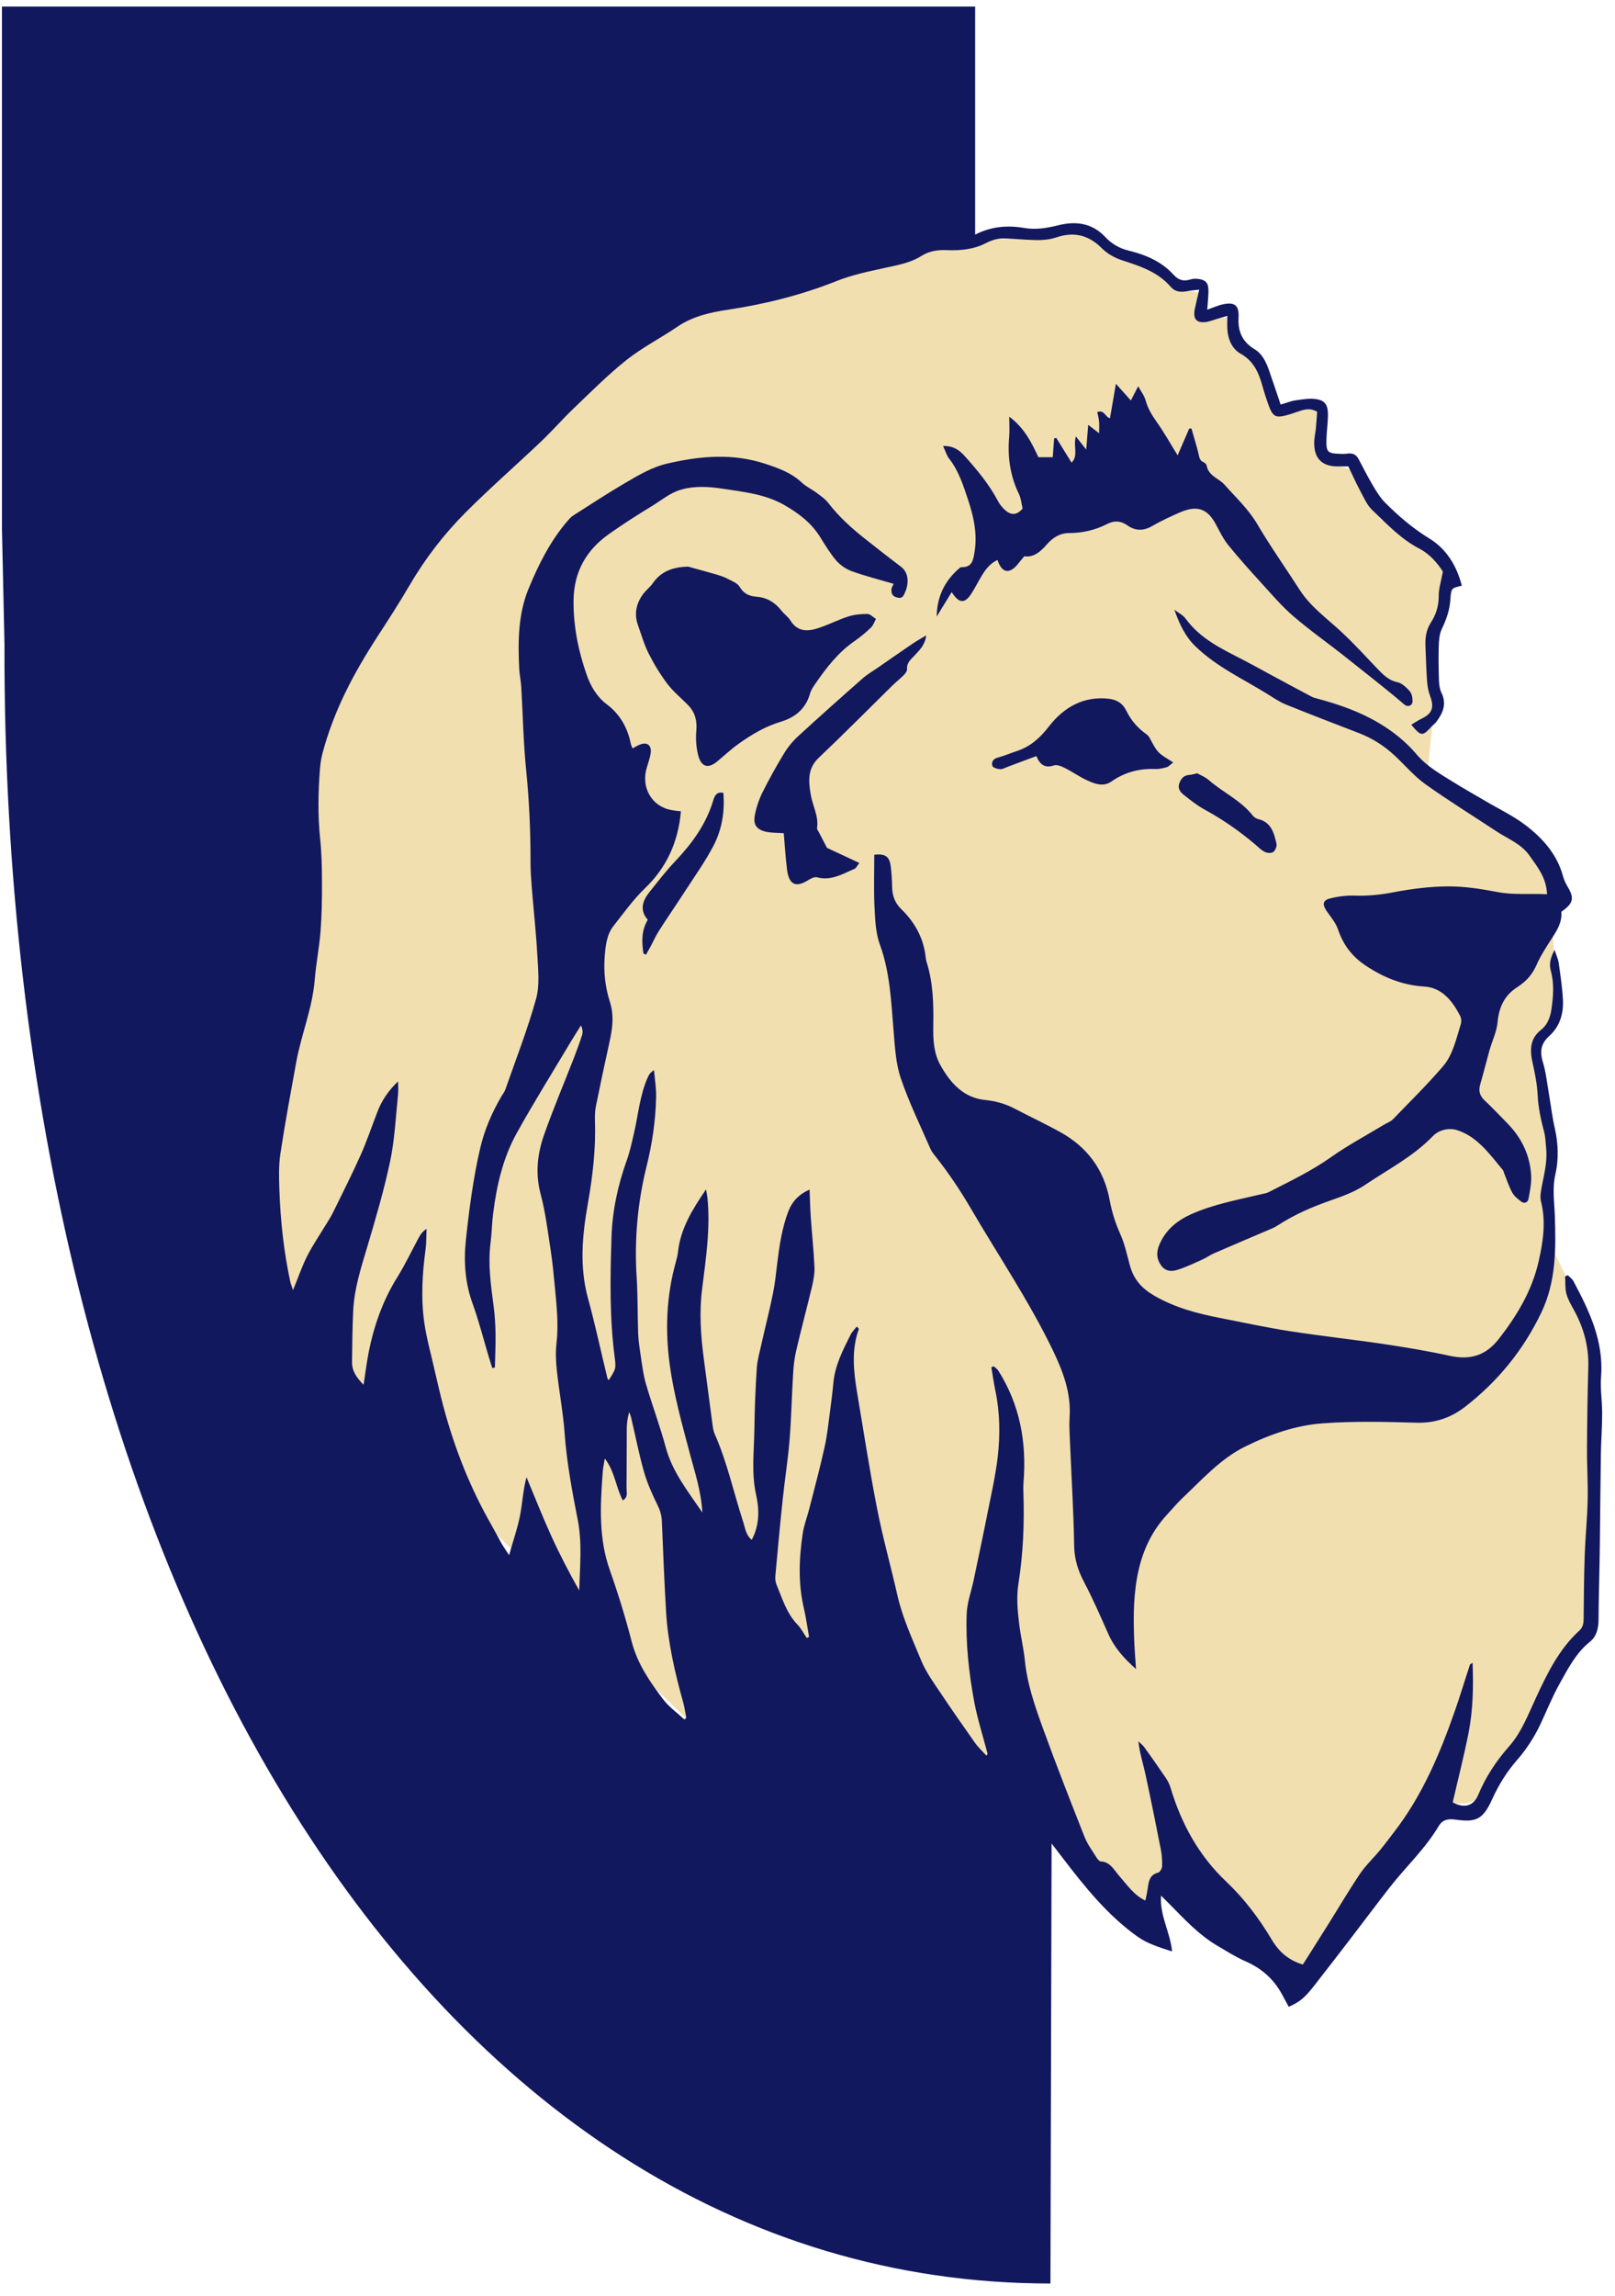
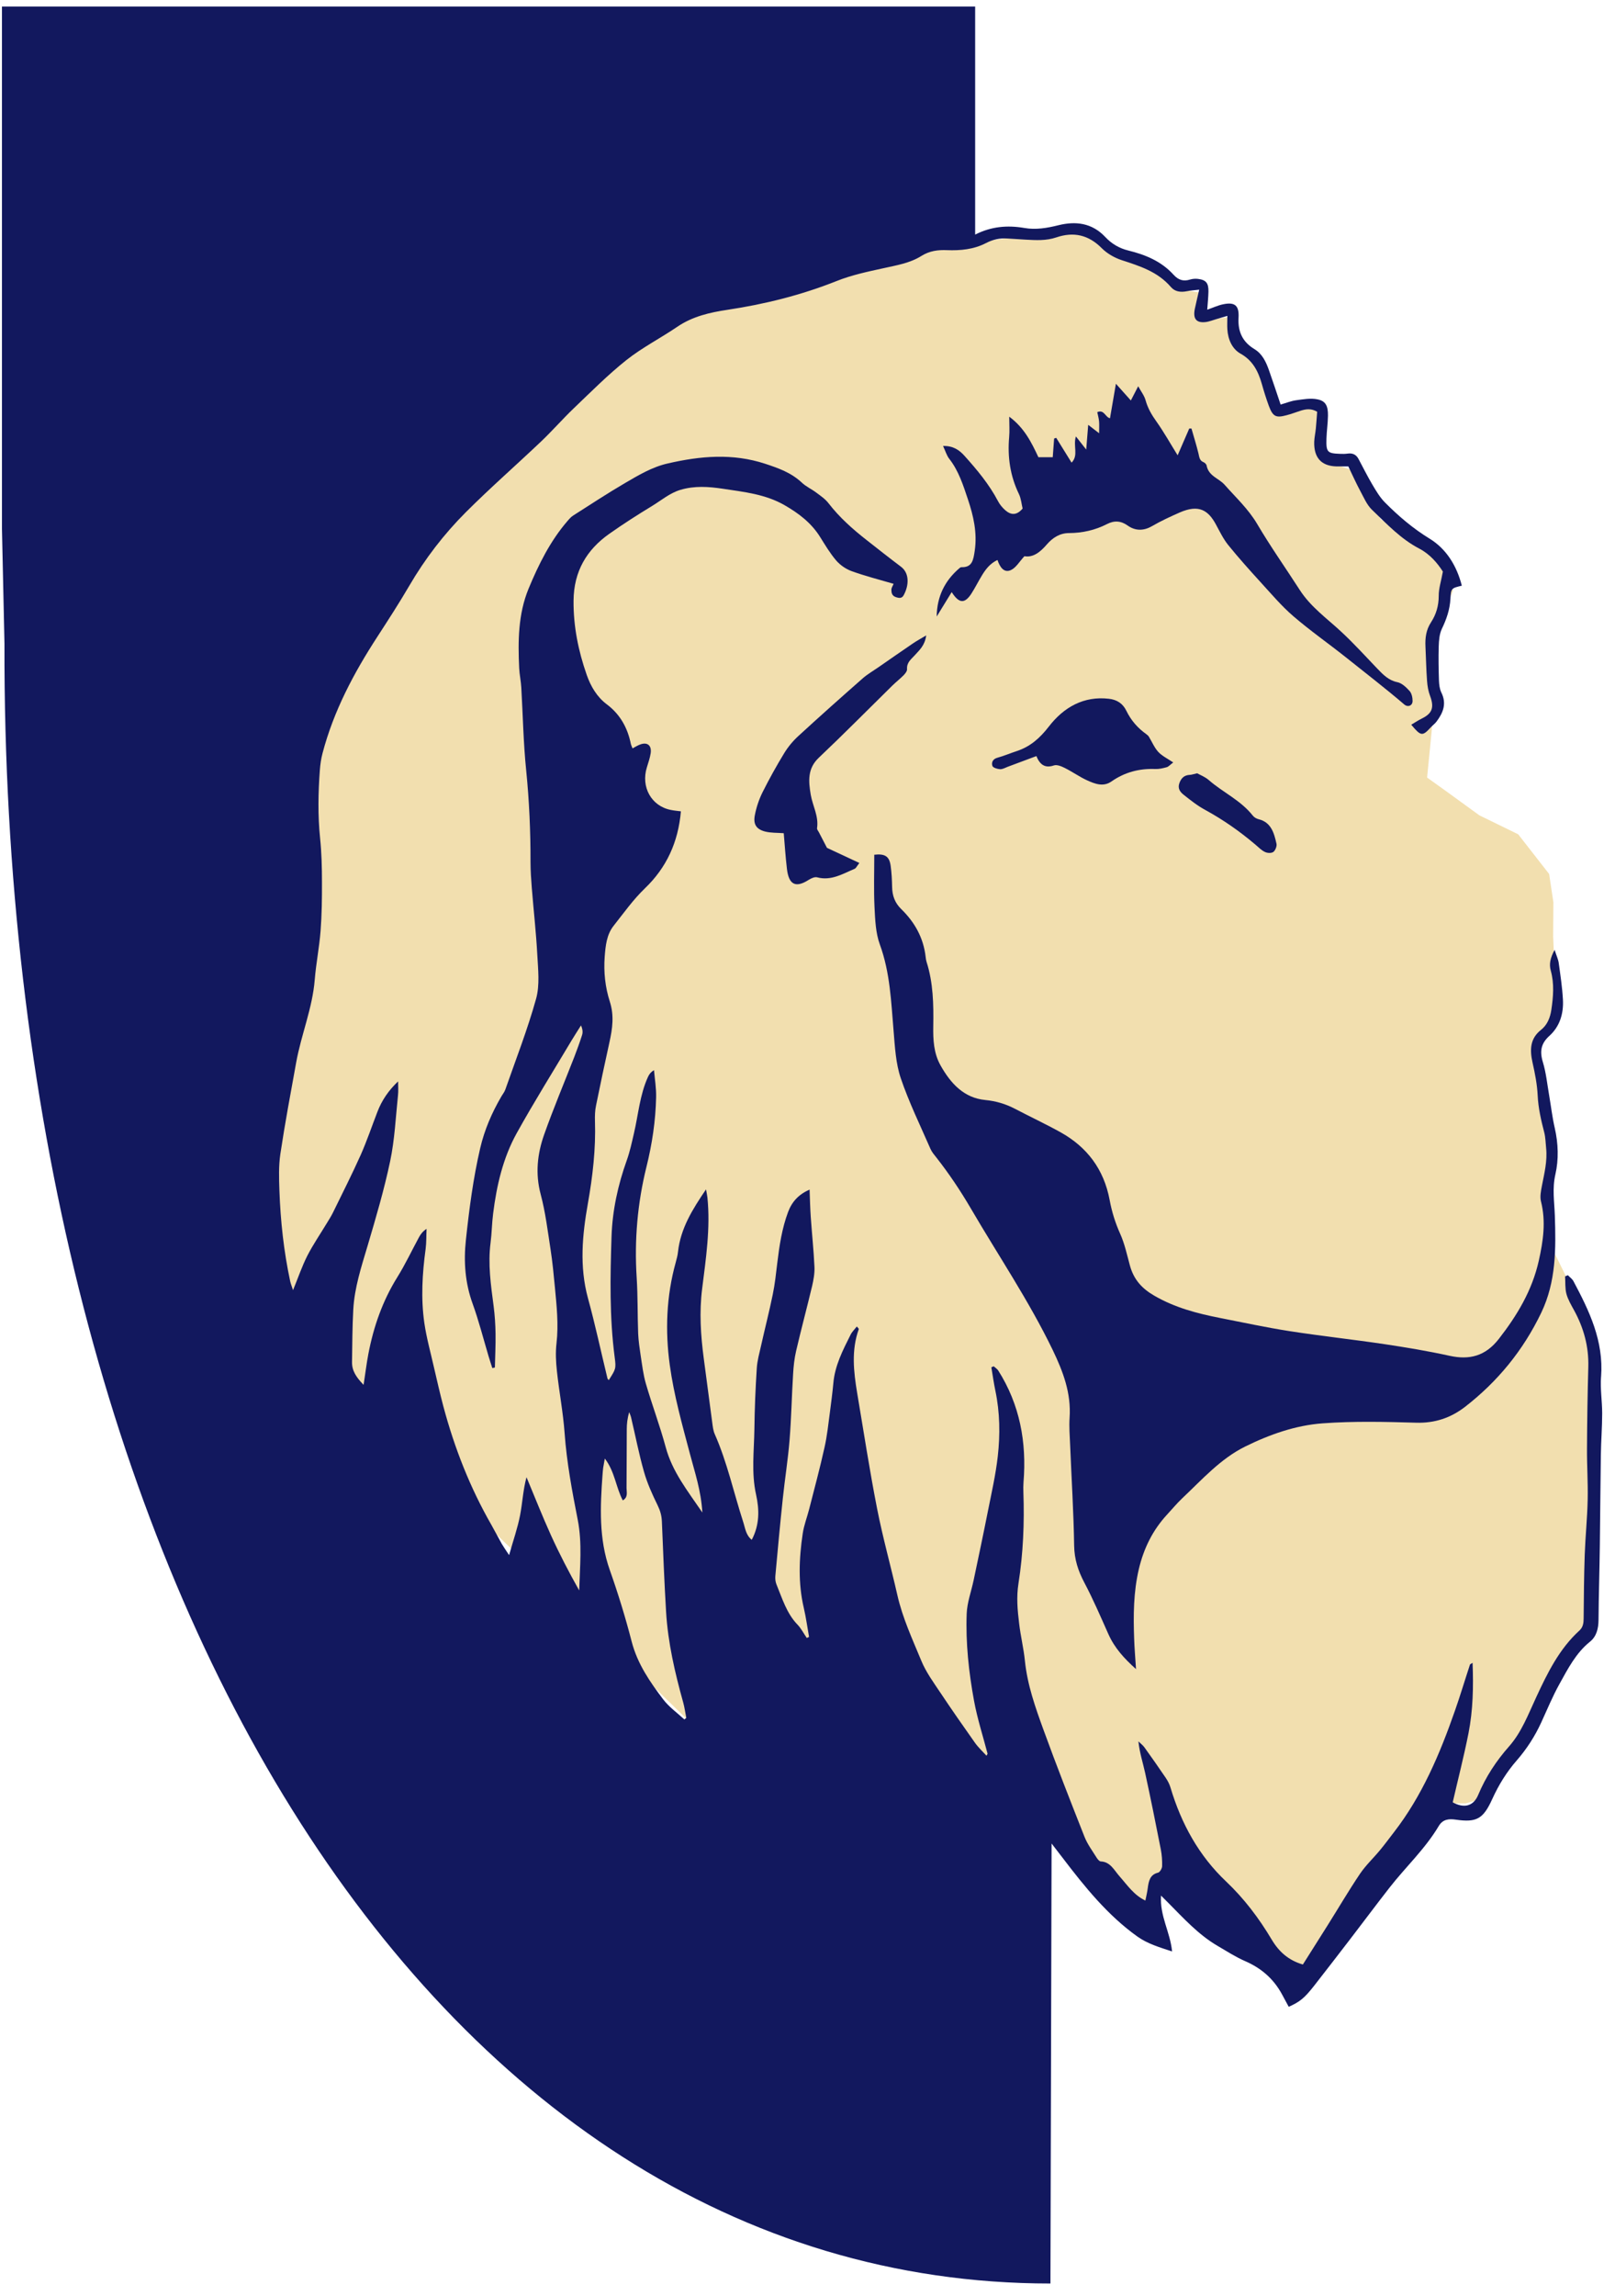
<svg xmlns="http://www.w3.org/2000/svg" version="1.1" width="95" height="135">
  <svg width="95" height="135" viewBox="0 0 95 135" fill="none">
    <path d="M84.226 42.889L84.303 41.326V37.431L85.465 34.758L85.112 32.79L81.229 30.545L79.45 27.617L78.13 27.186L77.657 26.474V23.831L76.355 24.123L75.285 24.461L74.141 21.48L72.956 20.431L72.479 18.624L70.82 18.834V17.241L69.458 17.031L67.739 15.812L65.762 15.059L63.796 13.799L61.474 13.428L58.968 14.05L56.755 14.305L54.619 14.68L38.546 16.434L25.024 28.655L21.508 36.292L17.516 47.583L15.501 70.33L17.636 78.765L24.787 85.981L32.376 93.284L41.306 101.97L41.503 101.006L41.108 89.97L47.786 97.018L48.813 97.145L49.759 87.113L53.553 98.825L59.045 105.119L62.632 106.993L65.116 110.329L68.12 112.387V110.925L68.918 110.528L76.376 115.908L76.842 116.159L84.395 106.742L84.864 106.045H85.465H86.223L86.926 105.846L89.086 102.457L90.445 100.215L91.807 97.479L93.54 95.286L93.823 88.86V81.884V78.896L92.464 75.758L91.454 73.712L91.126 71.822V69.779L91.249 67.388L90.819 64.977L90.399 62.207L90.459 61.491L91.249 60.557L91.613 59.624L91.532 59.005L91.362 55.065L91.376 53.06L91.126 51.395L89.305 49.06L87.025 47.947L85.02 46.492L83.947 45.724L84.226 42.889Z" fill="#F2DFAF" />
    <path d="M94.182 80.958C94.341 78.851 93.487 77.089 92.562 75.35C92.488 75.204 92.34 75.106 92.227 74.986L92.064 75.058C92.086 75.402 92.057 75.762 92.142 76.085C92.234 76.422 92.421 76.737 92.587 77.04C93.155 78.075 93.462 79.17 93.43 80.381C93.385 81.981 93.36 83.586 93.353 85.19C93.346 86.195 93.416 87.2 93.392 88.201C93.37 89.276 93.257 90.349 93.219 91.424C93.176 92.673 93.166 93.917 93.155 95.166C93.155 95.439 93.12 95.683 92.912 95.878C91.733 96.946 91.03 98.367 90.363 99.81C89.894 100.815 89.505 101.865 88.761 102.704C88.016 103.548 87.398 104.481 86.954 105.546C86.668 106.228 86.11 106.344 85.454 105.985C85.768 104.616 86.114 103.278 86.382 101.921C86.647 100.571 86.678 99.196 86.622 97.782C86.534 97.842 86.477 97.857 86.467 97.891C86.17 98.791 85.898 99.706 85.584 100.598C84.695 103.147 83.646 105.613 82.002 107.735C81.73 108.088 81.465 108.448 81.183 108.789C80.798 109.257 80.35 109.673 80.007 110.176C79.337 111.169 78.73 112.208 78.091 113.223C77.604 113.999 77.113 114.772 76.64 115.521C75.8 115.278 75.235 114.775 74.808 114.059C74.056 112.796 73.181 111.641 72.126 110.641C70.531 109.134 69.489 107.255 68.85 105.107C68.79 104.905 68.684 104.71 68.568 104.538C68.159 103.934 67.739 103.334 67.315 102.746C67.22 102.614 67.082 102.517 66.966 102.401C67.033 103.068 67.23 103.653 67.361 104.253C67.686 105.748 67.989 107.248 68.282 108.747C68.346 109.074 68.37 109.415 68.36 109.748C68.353 109.88 68.226 110.093 68.123 110.119C67.64 110.236 67.569 110.618 67.513 111.042C67.484 111.27 67.428 111.499 67.375 111.761C66.701 111.443 66.309 110.847 65.85 110.329C65.536 109.973 65.314 109.482 64.753 109.46C64.668 109.46 64.562 109.328 64.505 109.235C64.258 108.837 63.969 108.451 63.796 108.016C62.97 105.925 62.148 103.829 61.378 101.711C60.902 100.399 60.432 99.079 60.288 97.659C60.214 96.92 60.033 96.197 59.949 95.466C59.853 94.686 59.783 93.914 59.91 93.115C60.189 91.338 60.263 89.543 60.199 87.743C60.192 87.552 60.192 87.361 60.206 87.17C60.401 84.8 59.984 82.589 58.721 80.594C58.657 80.493 58.541 80.426 58.452 80.343C58.403 80.366 58.357 80.381 58.315 80.403C58.392 80.861 58.456 81.325 58.551 81.779C58.819 83.057 58.837 84.358 58.692 85.644C58.569 86.727 58.325 87.796 58.11 88.872C57.842 90.229 57.556 91.578 57.27 92.935C57.132 93.588 56.889 94.236 56.864 94.892C56.8 96.617 56.987 98.333 57.298 100.024C57.492 101.074 57.824 102.097 58.092 103.128C58.071 103.166 58.05 103.207 58.029 103.244C57.803 102.993 57.549 102.761 57.351 102.483C56.663 101.509 55.978 100.53 55.314 99.533C54.912 98.93 54.471 98.33 54.196 97.662C53.673 96.395 53.091 95.147 52.784 93.79C52.399 92.092 51.926 90.412 51.591 88.699C51.15 86.45 50.804 84.178 50.422 81.918C50.214 80.658 50.069 79.398 50.518 78.154C50.525 78.135 50.468 78.09 50.401 78.004C50.274 78.169 50.122 78.308 50.034 78.488C49.579 79.398 49.106 80.302 49.018 81.359C48.968 81.906 48.894 82.454 48.824 83.001C48.728 83.71 48.658 84.426 48.499 85.123C48.231 86.337 47.906 87.537 47.599 88.74C47.475 89.224 47.288 89.696 47.218 90.187C47.002 91.638 46.942 93.096 47.281 94.547C47.412 95.109 47.489 95.687 47.592 96.257C47.546 96.279 47.5 96.298 47.458 96.32C47.278 96.058 47.129 95.762 46.918 95.541C46.275 94.881 46.017 94.004 45.675 93.171C45.615 93.025 45.594 92.841 45.608 92.68C45.746 91.155 45.887 89.625 46.049 88.103C46.169 86.96 46.353 85.824 46.445 84.677C46.55 83.387 46.572 82.094 46.653 80.8C46.678 80.347 46.727 79.89 46.829 79.447C47.126 78.169 47.468 76.898 47.772 75.624C47.856 75.256 47.927 74.866 47.909 74.495C47.864 73.513 47.758 72.534 47.691 71.552C47.655 71.039 47.645 70.525 47.623 69.952C46.974 70.24 46.586 70.664 46.356 71.275C45.996 72.242 45.845 73.254 45.721 74.278C45.647 74.892 45.583 75.515 45.456 76.122C45.252 77.127 44.994 78.116 44.772 79.117C44.673 79.56 44.546 80.002 44.517 80.452C44.44 81.644 44.39 82.836 44.376 84.032C44.359 85.318 44.189 86.607 44.475 87.889C44.673 88.782 44.683 89.67 44.221 90.547C43.871 90.274 43.833 89.846 43.713 89.483C43.158 87.769 42.777 85.993 42.047 84.339C41.951 84.129 41.927 83.878 41.895 83.642C41.725 82.386 41.567 81.13 41.397 79.875C41.217 78.517 41.129 77.157 41.302 75.788C41.524 74.008 41.796 72.227 41.613 70.42C41.599 70.293 41.57 70.169 41.531 69.94C40.73 71.121 40.038 72.227 39.883 73.607C39.862 73.82 39.805 74.027 39.749 74.233C39.195 76.22 39.121 78.266 39.4 80.279C39.643 82.049 40.13 83.781 40.589 85.509C40.871 86.585 41.235 87.631 41.316 88.943C40.43 87.646 39.551 86.547 39.16 85.104C38.821 83.844 38.358 82.622 37.995 81.374C37.836 80.831 37.772 80.257 37.684 79.695C37.621 79.271 37.557 78.844 37.539 78.416C37.497 77.318 37.522 76.216 37.451 75.117C37.31 72.921 37.501 70.743 38.023 68.632C38.362 67.271 38.563 65.918 38.595 64.531C38.609 63.999 38.517 63.466 38.471 62.93C38.263 63.058 38.178 63.189 38.115 63.331C37.635 64.381 37.55 65.543 37.289 66.653C37.165 67.185 37.052 67.721 36.869 68.231C36.35 69.678 36.022 71.185 35.972 72.715C35.895 75.084 35.849 77.46 36.159 79.822C36.248 80.489 36.216 80.519 35.81 81.157C35.782 81.123 35.739 81.089 35.732 81.052C35.351 79.481 35.012 77.891 34.585 76.336C34.077 74.476 34.253 72.621 34.578 70.788C34.864 69.172 35.051 67.571 34.998 65.933C34.988 65.622 34.998 65.303 35.062 65.003C35.312 63.763 35.577 62.529 35.849 61.292C36.025 60.49 36.138 59.729 35.87 58.893C35.602 58.061 35.503 57.165 35.57 56.265C35.619 55.617 35.683 54.96 36.096 54.439C36.692 53.686 37.254 52.891 37.935 52.239C39.205 51.02 39.894 49.532 40.053 47.71C39.858 47.684 39.657 47.669 39.463 47.628C38.319 47.407 37.691 46.282 38.051 45.124C38.132 44.854 38.231 44.58 38.274 44.299C38.344 43.842 38.087 43.624 37.67 43.774C37.511 43.83 37.367 43.924 37.208 44.007C37.162 43.89 37.13 43.83 37.112 43.763C36.918 42.785 36.466 41.993 35.683 41.409C35.118 40.981 34.751 40.37 34.511 39.681C34.02 38.275 33.727 36.839 33.738 35.325C33.752 33.581 34.525 32.318 35.838 31.392C36.661 30.811 37.511 30.267 38.369 29.746C38.909 29.416 39.4 28.993 40.024 28.805C40.854 28.558 41.673 28.614 42.506 28.738C43.755 28.929 45.015 29.053 46.155 29.709C46.978 30.185 47.722 30.74 48.248 31.587C48.545 32.063 48.834 32.547 49.194 32.967C49.431 33.236 49.762 33.465 50.094 33.585C50.895 33.874 51.718 34.084 52.565 34.331C52.53 34.428 52.438 34.552 52.434 34.676C52.434 34.86 52.47 35.036 52.692 35.111C52.89 35.178 53.052 35.201 53.161 34.995C53.483 34.398 53.493 33.694 52.995 33.323C52.318 32.813 51.651 32.288 50.984 31.763C50.165 31.122 49.388 30.436 48.739 29.596C48.548 29.345 48.273 29.158 48.019 28.97C47.743 28.76 47.419 28.618 47.168 28.382C46.54 27.793 45.795 27.531 45.012 27.272C43.092 26.642 41.2 26.811 39.279 27.253C38.351 27.463 37.554 27.947 36.749 28.416C35.725 29.015 34.73 29.671 33.727 30.309C33.593 30.391 33.484 30.519 33.378 30.642C32.372 31.808 31.684 33.188 31.091 34.62C30.477 36.115 30.466 37.701 30.54 39.287C30.558 39.669 30.643 40.044 30.664 40.43C30.759 42.057 30.787 43.692 30.953 45.311C31.133 47.107 31.211 48.903 31.207 50.702C31.207 51.204 31.243 51.71 31.282 52.213C31.387 53.525 31.536 54.833 31.606 56.149C31.652 57.007 31.758 57.929 31.536 58.728C31.031 60.542 30.346 62.297 29.725 64.07C29.672 64.224 29.559 64.355 29.478 64.501C28.931 65.442 28.5 66.432 28.246 67.522C27.833 69.296 27.6 71.103 27.406 72.909C27.268 74.188 27.357 75.436 27.801 76.662C28.165 77.667 28.43 78.713 28.737 79.743C28.807 79.98 28.885 80.212 28.959 80.448C29.008 80.441 29.058 80.426 29.111 80.414C29.125 79.758 29.16 79.099 29.15 78.443C29.143 77.895 29.107 77.348 29.037 76.804C28.874 75.567 28.694 74.334 28.857 73.078C28.931 72.508 28.934 71.931 29.008 71.361C29.213 69.708 29.591 68.092 30.385 66.653C31.416 64.793 32.541 62.998 33.629 61.172C33.805 60.876 33.996 60.591 34.176 60.299C34.275 60.52 34.292 60.703 34.239 60.868C34.102 61.3 33.946 61.723 33.784 62.147C33.191 63.669 32.556 65.172 32.009 66.716C31.61 67.845 31.479 69.007 31.804 70.229C32.086 71.282 32.217 72.385 32.386 73.472C32.499 74.203 32.57 74.945 32.64 75.687C32.743 76.782 32.863 77.876 32.736 78.986C32.672 79.53 32.7 80.092 32.76 80.632C32.891 81.846 33.124 83.05 33.212 84.268C33.336 85.996 33.653 87.683 33.985 89.374C34.253 90.746 34.112 92.126 34.07 93.524C33.47 92.459 32.909 91.379 32.407 90.274C31.899 89.153 31.447 88.002 30.971 86.866C30.763 87.631 30.734 88.388 30.59 89.119C30.445 89.861 30.194 90.573 29.947 91.447C29.757 91.158 29.63 90.978 29.52 90.791C29.312 90.42 29.114 90.041 28.906 89.67C27.653 87.488 26.735 85.153 26.079 82.697C25.878 81.94 25.705 81.168 25.525 80.399C25.331 79.537 25.091 78.683 24.963 77.809C24.752 76.355 24.84 74.889 25.038 73.434C25.087 73.048 25.073 72.654 25.091 72.261C24.865 72.411 24.745 72.576 24.646 72.756C24.219 73.543 23.838 74.356 23.368 75.11C22.507 76.493 21.977 78.004 21.67 79.608C21.561 80.174 21.494 80.752 21.388 81.434C20.954 80.988 20.7 80.609 20.707 80.092C20.724 79.065 20.724 78.034 20.781 77.011C20.852 75.71 21.258 74.488 21.625 73.251C22.112 71.605 22.599 69.955 22.952 68.276C23.216 67.016 23.276 65.708 23.41 64.422C23.442 64.149 23.418 63.867 23.418 63.59C22.86 64.119 22.457 64.703 22.196 65.393C21.872 66.233 21.582 67.091 21.219 67.912C20.707 69.056 20.139 70.173 19.588 71.301C19.486 71.511 19.358 71.71 19.235 71.912C18.847 72.557 18.42 73.176 18.074 73.85C17.76 74.473 17.534 75.144 17.237 75.867C17.17 75.653 17.107 75.507 17.071 75.35C16.694 73.592 16.5 71.807 16.436 70.008C16.411 69.292 16.387 68.561 16.492 67.856C16.761 66.061 17.096 64.276 17.421 62.484C17.717 60.839 18.381 59.29 18.515 57.599C18.593 56.644 18.783 55.703 18.857 54.747C18.931 53.791 18.942 52.827 18.939 51.871C18.939 51.009 18.917 50.143 18.829 49.289C18.692 47.95 18.716 46.62 18.815 45.285C18.84 44.955 18.886 44.621 18.97 44.303C19.627 41.799 20.813 39.576 22.193 37.45C22.835 36.46 23.474 35.474 24.07 34.455C25.002 32.854 26.121 31.403 27.402 30.121C28.835 28.689 30.353 27.362 31.822 25.968C32.478 25.345 33.078 24.656 33.731 24.029C34.751 23.055 35.75 22.046 36.848 21.173C37.783 20.431 38.856 19.887 39.841 19.216C40.744 18.601 41.764 18.373 42.784 18.219C44.983 17.889 47.122 17.357 49.208 16.528C50.087 16.176 51.026 15.977 51.954 15.775C52.727 15.602 53.521 15.479 54.206 15.047C54.686 14.748 55.18 14.688 55.699 14.71C56.497 14.74 57.28 14.669 58.008 14.29C58.406 14.084 58.809 13.994 59.246 14.024C59.606 14.047 59.966 14.069 60.327 14.092C60.934 14.125 61.541 14.163 62.137 13.96C63.143 13.619 64.022 13.799 64.813 14.598C65.127 14.913 65.557 15.156 65.974 15.295C67.033 15.644 68.088 15.962 68.879 16.881C69.119 17.162 69.465 17.196 69.821 17.124C70.029 17.079 70.248 17.072 70.541 17.034C70.439 17.484 70.354 17.825 70.283 18.166C70.167 18.744 70.368 18.999 70.912 18.939C71.13 18.916 71.346 18.823 71.561 18.762C71.748 18.71 71.935 18.65 72.197 18.575C72.197 18.886 72.182 19.122 72.197 19.359C72.235 19.966 72.479 20.517 72.969 20.794C73.679 21.188 74.007 21.814 74.222 22.567C74.346 23.006 74.48 23.437 74.635 23.861C74.872 24.494 75.048 24.588 75.673 24.419C75.956 24.348 76.231 24.239 76.513 24.149C76.817 24.056 77.124 24.003 77.48 24.213C77.456 24.536 77.434 24.866 77.403 25.192C77.378 25.454 77.318 25.713 77.307 25.975C77.279 26.912 77.724 27.403 78.61 27.426C78.832 27.426 79.054 27.426 79.312 27.426C79.552 27.924 79.764 28.401 80.007 28.854C80.219 29.244 80.403 29.69 80.71 29.983C81.578 30.811 82.407 31.699 83.484 32.258C84.105 32.58 84.561 33.117 84.875 33.611C84.776 34.162 84.628 34.601 84.631 35.04C84.631 35.624 84.476 36.138 84.179 36.592C83.886 37.041 83.826 37.51 83.851 38.024C83.883 38.691 83.894 39.362 83.943 40.029C83.964 40.333 84.017 40.648 84.123 40.925C84.374 41.596 84.254 41.952 83.639 42.252C83.431 42.353 83.234 42.488 83.015 42.616C83.583 43.298 83.671 43.306 84.158 42.777C84.268 42.657 84.405 42.56 84.501 42.432C84.885 41.919 85.115 41.383 84.783 40.719C84.684 40.517 84.656 40.262 84.645 40.025C84.624 39.354 84.61 38.683 84.631 38.012C84.642 37.664 84.67 37.281 84.815 36.978C85.087 36.415 85.284 35.853 85.32 35.208C85.351 34.586 85.379 34.59 85.99 34.44C85.686 33.255 85.072 32.273 84.091 31.673C83.124 31.081 82.273 30.357 81.472 29.551C81.169 29.248 80.939 28.854 80.713 28.472C80.427 27.988 80.177 27.482 79.912 26.987C79.775 26.729 79.563 26.635 79.284 26.672C79.129 26.695 78.97 26.695 78.814 26.687C78.077 26.661 78.003 26.582 78.027 25.795C78.041 25.342 78.109 24.892 78.116 24.438C78.123 23.865 77.978 23.576 77.491 23.482C77.088 23.4 76.651 23.482 76.234 23.538C75.934 23.58 75.645 23.7 75.331 23.79C75.087 23.07 74.875 22.418 74.646 21.773C74.469 21.274 74.251 20.806 73.788 20.528C73.118 20.123 72.807 19.535 72.856 18.688C72.899 17.953 72.631 17.747 71.932 17.897C71.635 17.96 71.349 18.095 71.014 18.212C71.042 17.814 71.078 17.484 71.085 17.154C71.095 16.648 70.947 16.461 70.474 16.401C70.322 16.382 70.153 16.393 70.008 16.438C69.62 16.558 69.323 16.476 69.034 16.157C68.307 15.355 67.361 14.973 66.362 14.729C65.836 14.601 65.377 14.324 65.021 13.942C64.22 13.087 63.249 13.001 62.261 13.244C61.587 13.413 60.923 13.522 60.259 13.406C59.25 13.233 58.3 13.319 57.369 13.792C57.369 13.792 57.369 13.792 57.362 13.792V0.386H0.115V31.092L0.263 37.859C0.115 92.077 25.002 134.28 61.791 134.28L61.858 108.406C62.141 108.77 62.324 109.01 62.508 109.25C63.817 110.967 65.169 112.642 66.92 113.887C67.516 114.307 68.197 114.506 68.946 114.753C68.836 113.61 68.215 112.669 68.296 111.469C68.48 111.653 68.593 111.765 68.702 111.874C69.62 112.8 70.499 113.771 71.625 114.427C72.158 114.738 72.683 115.079 73.245 115.323C74.177 115.728 74.911 116.35 75.412 117.276C75.546 117.523 75.68 117.767 75.807 118.007C76.45 117.722 76.725 117.505 77.29 116.785C78.01 115.863 78.726 114.937 79.436 114.011C80.209 113.006 80.96 111.994 81.74 110.997C82.69 109.778 83.826 108.732 84.631 107.379C84.875 106.971 85.235 106.944 85.641 107.004C86.855 107.177 87.247 106.967 87.78 105.79C88.157 104.961 88.627 104.2 89.213 103.529C89.802 102.854 90.282 102.112 90.663 101.284C91.009 100.53 91.327 99.758 91.726 99.038C92.227 98.135 92.703 97.201 93.526 96.541C93.907 96.238 94.027 95.777 94.031 95.263C94.041 93.801 94.091 92.343 94.108 90.877C94.133 89.1 94.14 87.323 94.168 85.55C94.179 84.737 94.246 83.923 94.246 83.11C94.246 82.394 94.126 81.67 94.179 80.958H94.182ZM35.443 86.727C35.453 86.585 35.464 86.442 35.482 86.307C35.503 86.172 35.531 86.037 35.577 85.768C36.173 86.544 36.23 87.47 36.636 88.231C36.961 88.036 36.855 87.743 36.855 87.503C36.865 86.356 36.862 85.209 36.869 84.062C36.869 83.728 36.904 83.395 37.014 83.038C37.049 83.144 37.098 83.245 37.123 83.353C37.377 84.418 37.582 85.498 37.882 86.547C38.076 87.23 38.372 87.882 38.683 88.516C38.835 88.827 38.919 89.119 38.934 89.464C39.008 91.233 39.075 93.007 39.181 94.776C39.29 96.602 39.703 98.371 40.19 100.118C40.271 100.41 40.31 100.718 40.37 101.018C40.335 101.048 40.292 101.078 40.257 101.111C39.837 100.721 39.357 100.384 39.008 99.927C38.235 98.903 37.501 97.854 37.158 96.534C36.791 95.109 36.357 93.7 35.866 92.313C35.221 90.48 35.305 88.609 35.443 86.72V86.727Z" fill="#12185E" />
    <path d="M51.414 50.263C52.067 50.188 52.314 50.357 52.392 50.916C52.448 51.32 52.469 51.729 52.477 52.138C52.483 52.674 52.642 53.101 53.027 53.472C53.8 54.226 54.322 55.14 54.45 56.273C54.46 56.37 54.474 56.467 54.502 56.557C54.898 57.791 54.919 59.062 54.898 60.344C54.884 61.138 54.922 61.933 55.325 62.649C55.932 63.729 56.712 64.565 57.958 64.685C58.579 64.745 59.154 64.913 59.712 65.206C60.605 65.674 61.523 66.102 62.405 66.593C63.93 67.448 64.936 68.745 65.275 70.574C65.402 71.26 65.606 71.912 65.892 72.55C66.154 73.131 66.291 73.775 66.461 74.401C66.687 75.241 67.167 75.77 67.908 76.197C69.129 76.902 70.431 77.239 71.766 77.502C73.125 77.768 74.476 78.06 75.842 78.274C77.702 78.563 79.577 78.765 81.44 79.042C82.718 79.234 83.999 79.447 85.263 79.725C86.435 79.983 87.377 79.751 88.171 78.728C89.241 77.352 90.127 75.886 90.518 74.132C90.776 72.984 90.945 71.826 90.645 70.645C90.575 70.364 90.645 70.023 90.702 69.723C90.843 68.996 91.027 68.276 90.949 67.519C90.917 67.211 90.914 66.893 90.84 66.6C90.653 65.88 90.487 65.168 90.451 64.411C90.419 63.766 90.293 63.121 90.151 62.492C89.982 61.734 89.996 61.071 90.653 60.557C91.013 60.272 91.186 59.849 91.256 59.38C91.369 58.615 91.433 57.847 91.224 57.086C91.118 56.7 91.182 56.355 91.447 55.856C91.56 56.209 91.662 56.415 91.69 56.629C91.789 57.345 91.898 58.061 91.937 58.78C91.983 59.609 91.747 60.37 91.136 60.917C90.653 61.356 90.561 61.809 90.755 62.45C90.949 63.084 91.013 63.763 91.129 64.426C91.238 65.063 91.312 65.708 91.457 66.334C91.665 67.245 91.694 68.186 91.493 69.059C91.302 69.895 91.433 70.668 91.461 71.477C91.528 73.427 91.538 75.369 90.663 77.191C89.587 79.432 88.079 81.254 86.18 82.727C85.333 83.383 84.394 83.691 83.318 83.661C81.479 83.608 79.633 83.563 77.801 83.698C76.216 83.815 74.695 84.347 73.245 85.063C71.794 85.779 70.714 87.001 69.546 88.103C69.224 88.407 68.939 88.755 68.635 89.082C67.809 89.981 67.28 91.042 66.99 92.272C66.672 93.629 66.665 94.993 66.715 96.369C66.733 96.92 66.782 97.475 66.824 98.15C66.122 97.52 65.561 96.905 65.197 96.088C64.742 95.068 64.301 94.041 63.782 93.059C63.418 92.369 63.199 91.698 63.185 90.892C63.154 88.917 63.03 86.941 62.949 84.969C62.928 84.441 62.882 83.904 62.917 83.38C63.019 81.921 62.532 80.651 61.925 79.387C60.52 76.482 58.727 73.835 57.114 71.073C56.5 70.023 55.833 69.026 55.092 68.081C54.961 67.916 54.817 67.751 54.732 67.556C54.132 66.18 53.468 64.823 52.985 63.399C52.692 62.533 52.642 61.562 52.565 60.632C52.42 58.912 52.36 57.191 51.756 55.541C51.509 54.867 51.478 54.083 51.442 53.341C51.393 52.333 51.428 51.32 51.428 50.267L51.414 50.263Z" fill="#12185E" />
-     <path d="M91.845 53.615C91.895 54.282 91.552 54.766 91.228 55.268C90.924 55.74 90.613 56.22 90.388 56.734C90.197 57.165 89.946 57.513 89.597 57.794C89.487 57.881 89.378 57.967 89.262 58.042C88.524 58.507 88.178 59.189 88.093 60.104C88.044 60.666 87.776 61.202 87.62 61.753C87.433 62.42 87.267 63.099 87.073 63.763C86.957 64.16 87.049 64.445 87.338 64.718C87.783 65.131 88.196 65.577 88.623 66.008C89.463 66.848 89.989 67.867 90.066 69.093C90.098 69.558 89.996 70.038 89.911 70.499C89.869 70.72 89.664 70.795 89.48 70.656C89.283 70.507 89.067 70.338 88.951 70.12C88.75 69.749 88.619 69.333 88.46 68.939C88.443 68.894 88.436 68.842 88.407 68.808C87.624 67.864 86.89 66.825 85.7 66.454C85.249 66.312 84.656 66.428 84.292 66.803C83.12 68.017 81.655 68.76 80.303 69.674C79.7 70.079 78.994 70.338 78.309 70.578C77.208 70.96 76.142 71.417 75.154 72.062C75.058 72.126 74.956 72.182 74.85 72.227C73.7 72.718 72.549 73.206 71.402 73.704C71.176 73.802 70.968 73.959 70.742 74.06C70.244 74.281 69.754 74.521 69.238 74.679C68.896 74.784 68.529 74.765 68.271 74.371C68.017 73.985 68.028 73.607 68.19 73.213C68.568 72.295 69.281 71.747 70.114 71.38C71.437 70.799 72.846 70.548 74.236 70.214C74.367 70.184 74.508 70.165 74.628 70.102C75.874 69.464 77.134 68.868 78.292 68.047C79.287 67.343 80.367 66.769 81.408 66.139C81.585 66.031 81.796 65.963 81.938 65.817C82.93 64.793 83.946 63.792 84.878 62.709C85.464 62.027 85.661 61.09 85.93 60.22C85.976 60.074 85.958 59.864 85.887 59.729C85.421 58.833 84.811 58.076 83.773 58.012C82.488 57.933 81.355 57.472 80.282 56.745C79.523 56.227 79.008 55.553 78.705 54.649C78.57 54.256 78.278 53.922 78.041 53.577C77.776 53.191 77.801 52.944 78.228 52.835C78.705 52.711 79.213 52.651 79.704 52.666C80.48 52.692 81.232 52.614 81.998 52.464C83.043 52.265 84.112 52.13 85.174 52.123C86.141 52.119 87.119 52.269 88.072 52.453C89.046 52.64 90.006 52.535 91.002 52.587C90.966 51.62 90.448 50.99 89.975 50.319C89.477 49.611 88.711 49.337 88.047 48.899C86.643 47.973 85.213 47.088 83.84 46.11C83.191 45.645 82.651 45.004 82.058 44.449C81.44 43.872 80.745 43.422 79.968 43.122C78.521 42.563 77.07 42.008 75.634 41.427C75.256 41.274 74.91 41.034 74.557 40.813C73.114 39.92 71.561 39.212 70.308 37.997C69.718 37.424 69.369 36.681 69.083 35.857C69.309 36.033 69.584 36.164 69.75 36.389C70.622 37.578 71.871 38.155 73.096 38.788C73.604 39.051 74.106 39.328 74.607 39.602C75.454 40.059 76.301 40.517 77.152 40.966C77.272 41.03 77.406 41.06 77.533 41.094C78.786 41.431 80.007 41.859 81.136 42.533C81.952 43.021 82.697 43.613 83.325 44.355C83.946 45.086 84.754 45.532 85.538 46.02C86.141 46.395 86.763 46.743 87.377 47.103C88.167 47.572 89.007 47.965 89.738 48.524C90.733 49.285 91.588 50.215 91.944 51.534C92.004 51.759 92.117 51.98 92.234 52.179C92.615 52.816 92.544 53.135 91.842 53.615H91.845Z" fill="#12185E" />
    <path d="M69.274 26.77C69.529 26.181 69.74 25.69 69.956 25.199C69.998 25.199 70.044 25.199 70.086 25.199C70.224 25.686 70.376 26.166 70.496 26.657C70.549 26.867 70.552 27.081 70.789 27.175C70.866 27.205 70.962 27.295 70.976 27.373C71.096 28.003 71.692 28.119 72.035 28.506C72.695 29.255 73.429 29.926 73.955 30.818C74.735 32.142 75.621 33.394 76.45 34.683C77.103 35.699 78.06 36.367 78.91 37.161C79.644 37.844 80.322 38.59 81.017 39.317C81.36 39.673 81.684 40.01 82.196 40.115C82.461 40.168 82.715 40.411 82.916 40.633C83.04 40.768 83.093 41.019 83.093 41.218C83.093 41.502 82.814 41.607 82.602 41.424C81.494 40.475 80.34 39.59 79.203 38.68C78.169 37.855 77.085 37.101 76.083 36.239C75.381 35.636 74.77 34.908 74.138 34.219C73.492 33.51 72.85 32.794 72.246 32.048C71.953 31.684 71.745 31.246 71.519 30.83C71.067 30.001 70.517 29.649 69.405 30.132C68.84 30.38 68.29 30.635 67.753 30.946C67.298 31.208 66.8 31.238 66.334 30.905C65.946 30.627 65.551 30.593 65.117 30.818C64.414 31.178 63.662 31.343 62.882 31.347C62.349 31.347 61.922 31.617 61.576 32.018C61.192 32.464 60.775 32.798 60.26 32.708C59.967 33.023 59.766 33.383 59.469 33.521C59.063 33.712 58.816 33.353 58.675 32.929C58.248 33.131 57.997 33.454 57.782 33.802C57.556 34.166 57.369 34.552 57.14 34.908C56.748 35.512 56.413 35.497 55.982 34.818C55.678 35.313 55.389 35.782 55.1 36.254C55.114 35.069 55.583 34.144 56.427 33.42C56.462 33.39 56.508 33.353 56.547 33.353C57.189 33.375 57.256 32.937 57.337 32.389C57.493 31.325 57.26 30.331 56.938 29.368C56.66 28.535 56.391 27.684 55.841 26.983C55.689 26.792 55.615 26.526 55.474 26.226C56.053 26.207 56.423 26.455 56.737 26.807C57.475 27.628 58.184 28.476 58.71 29.476C58.816 29.679 58.975 29.866 59.148 30.016C59.469 30.29 59.805 30.32 60.154 29.904C60.09 29.645 60.066 29.323 59.939 29.056C59.423 27.992 59.258 26.875 59.363 25.694C59.395 25.341 59.367 24.985 59.367 24.502C60.253 25.158 60.676 26.016 61.082 26.886H61.926C61.954 26.511 61.982 26.148 62.007 25.788C62.049 25.773 62.092 25.761 62.13 25.746C62.431 26.23 62.731 26.71 63.034 27.205C63.458 26.773 63.112 26.234 63.288 25.664C63.507 25.941 63.648 26.121 63.895 26.436C63.941 25.881 63.973 25.477 64.012 24.982C64.231 25.15 64.386 25.27 64.654 25.477C64.654 25.173 64.668 24.974 64.651 24.776C64.633 24.596 64.584 24.419 64.545 24.236C64.954 24.063 65.007 24.528 65.293 24.596C65.403 23.958 65.512 23.328 65.642 22.567C65.985 22.954 66.225 23.22 66.521 23.55C66.67 23.265 66.779 23.044 66.952 22.714C67.125 23.029 67.312 23.265 67.386 23.535C67.517 24.007 67.746 24.397 68.025 24.787C68.459 25.398 68.83 26.061 69.274 26.777V26.77Z" fill="#12185E" />
-     <path d="M40.451 33.312C41.016 33.469 41.581 33.623 42.142 33.784C42.357 33.847 42.576 33.919 42.777 34.024C43.038 34.162 43.37 34.275 43.508 34.507C43.762 34.935 44.09 35.058 44.517 35.092C45.11 35.137 45.594 35.426 45.975 35.917C46.134 36.119 46.36 36.269 46.494 36.487C46.935 37.191 47.549 37.131 48.178 36.922C48.76 36.727 49.314 36.438 49.896 36.254C50.256 36.138 50.648 36.1 51.026 36.104C51.195 36.104 51.361 36.295 51.527 36.397C51.432 36.569 51.365 36.779 51.231 36.907C50.927 37.195 50.606 37.465 50.264 37.701C49.314 38.353 48.612 39.261 47.955 40.217C47.835 40.389 47.708 40.577 47.652 40.775C47.394 41.712 46.734 42.2 45.922 42.443C45.033 42.71 44.249 43.171 43.497 43.703C43.045 44.022 42.633 44.4 42.209 44.76C41.665 45.225 41.242 45.116 41.062 44.385C40.952 43.935 40.917 43.441 40.959 42.98C41.016 42.376 40.882 41.885 40.483 41.472C40.077 41.053 39.615 40.685 39.262 40.22C38.842 39.666 38.471 39.054 38.154 38.425C37.889 37.9 37.726 37.315 37.525 36.757C37.289 36.089 37.43 35.478 37.829 34.935C37.995 34.71 38.231 34.537 38.39 34.309C38.902 33.566 39.608 33.353 40.451 33.319V33.312Z" fill="#12185E" />
    <path d="M48.641 49.855C49.184 50.109 49.834 50.413 50.55 50.747C50.409 50.923 50.36 51.05 50.275 51.088C49.566 51.388 48.888 51.811 48.065 51.59C47.921 51.553 47.719 51.647 47.575 51.736C46.812 52.228 46.4 52.036 46.29 51.092C46.205 50.376 46.159 49.656 46.103 48.996C45.711 48.966 45.341 48.985 44.995 48.895C44.49 48.76 44.299 48.471 44.402 47.939C44.49 47.478 44.645 47.013 44.853 46.593C45.245 45.81 45.672 45.041 46.124 44.299C46.354 43.92 46.647 43.568 46.968 43.276C48.217 42.128 49.481 41.004 50.751 39.887C51.03 39.643 51.352 39.459 51.655 39.249C52.336 38.777 53.017 38.301 53.702 37.836C53.921 37.686 54.154 37.562 54.482 37.364C54.405 37.964 54.076 38.233 53.812 38.53C53.596 38.77 53.328 38.95 53.356 39.354C53.363 39.467 53.247 39.609 53.159 39.703C52.947 39.917 52.707 40.104 52.492 40.314C51.051 41.731 49.629 43.171 48.164 44.558C47.49 45.195 47.557 45.941 47.691 46.736C47.804 47.392 48.168 47.995 48.062 48.7C48.051 48.771 48.125 48.857 48.168 48.936C48.298 49.191 48.432 49.45 48.644 49.855H48.641Z" fill="#12185E" />
    <path d="M60.966 44.46C60.38 44.678 59.83 44.884 59.279 45.09C59.131 45.146 58.976 45.24 58.827 45.232C58.665 45.221 58.414 45.15 58.376 45.038C58.309 44.839 58.4 44.633 58.661 44.561C59.053 44.453 59.431 44.291 59.819 44.164C60.599 43.905 61.167 43.41 61.697 42.724C62.576 41.585 63.748 40.921 65.223 41.09C65.7 41.142 66.049 41.367 66.257 41.799C66.536 42.372 66.931 42.818 67.433 43.174C67.489 43.216 67.546 43.264 67.581 43.321C67.764 43.62 67.902 43.962 68.131 44.213C68.354 44.453 68.668 44.603 69.014 44.835C68.834 44.97 68.739 45.086 68.626 45.116C68.41 45.176 68.181 45.229 67.959 45.221C67.027 45.184 66.165 45.405 65.382 45.952C64.902 46.29 64.408 46.095 63.952 45.889C63.497 45.682 63.081 45.382 62.629 45.157C62.435 45.06 62.173 44.951 61.993 45.011C61.482 45.184 61.178 44.981 60.966 44.468V44.46Z" fill="#12185E" />
-     <path d="M37.85 56.074C37.751 55.403 37.715 54.743 38.104 54.087C37.606 53.525 37.793 52.966 38.21 52.449C38.693 51.845 39.166 51.227 39.696 50.668C40.673 49.637 41.513 48.52 41.944 47.103C42.025 46.837 42.124 46.533 42.551 46.623C42.643 47.718 42.466 48.782 41.969 49.735C41.478 50.676 40.853 51.542 40.278 52.434C39.777 53.21 39.254 53.967 38.757 54.743C38.58 55.02 38.446 55.328 38.291 55.62C38.196 55.796 38.097 55.969 37.998 56.141C37.948 56.119 37.899 56.096 37.853 56.074H37.85Z" fill="#12185E" />
    <path d="M70.418 45.472C70.602 45.574 70.884 45.679 71.103 45.87C71.939 46.601 72.977 47.054 73.694 47.962C73.775 48.066 73.916 48.145 74.04 48.175C74.77 48.352 74.947 48.981 75.088 49.618C75.12 49.761 75.017 50.016 74.901 50.098C74.784 50.181 74.551 50.17 74.407 50.098C74.206 50.005 74.036 49.828 73.86 49.678C72.938 48.895 71.961 48.209 70.909 47.635C70.45 47.388 70.03 47.058 69.617 46.728C69.427 46.575 69.257 46.368 69.377 46.046C69.49 45.739 69.674 45.581 69.984 45.566C70.097 45.562 70.207 45.521 70.422 45.472H70.418Z" fill="#12185E" />
  </svg>
  <style>@media (prefers-color-scheme: light) { :root { filter: none; } }
@media (prefers-color-scheme: dark) { :root { filter: none; } }
</style>
</svg>